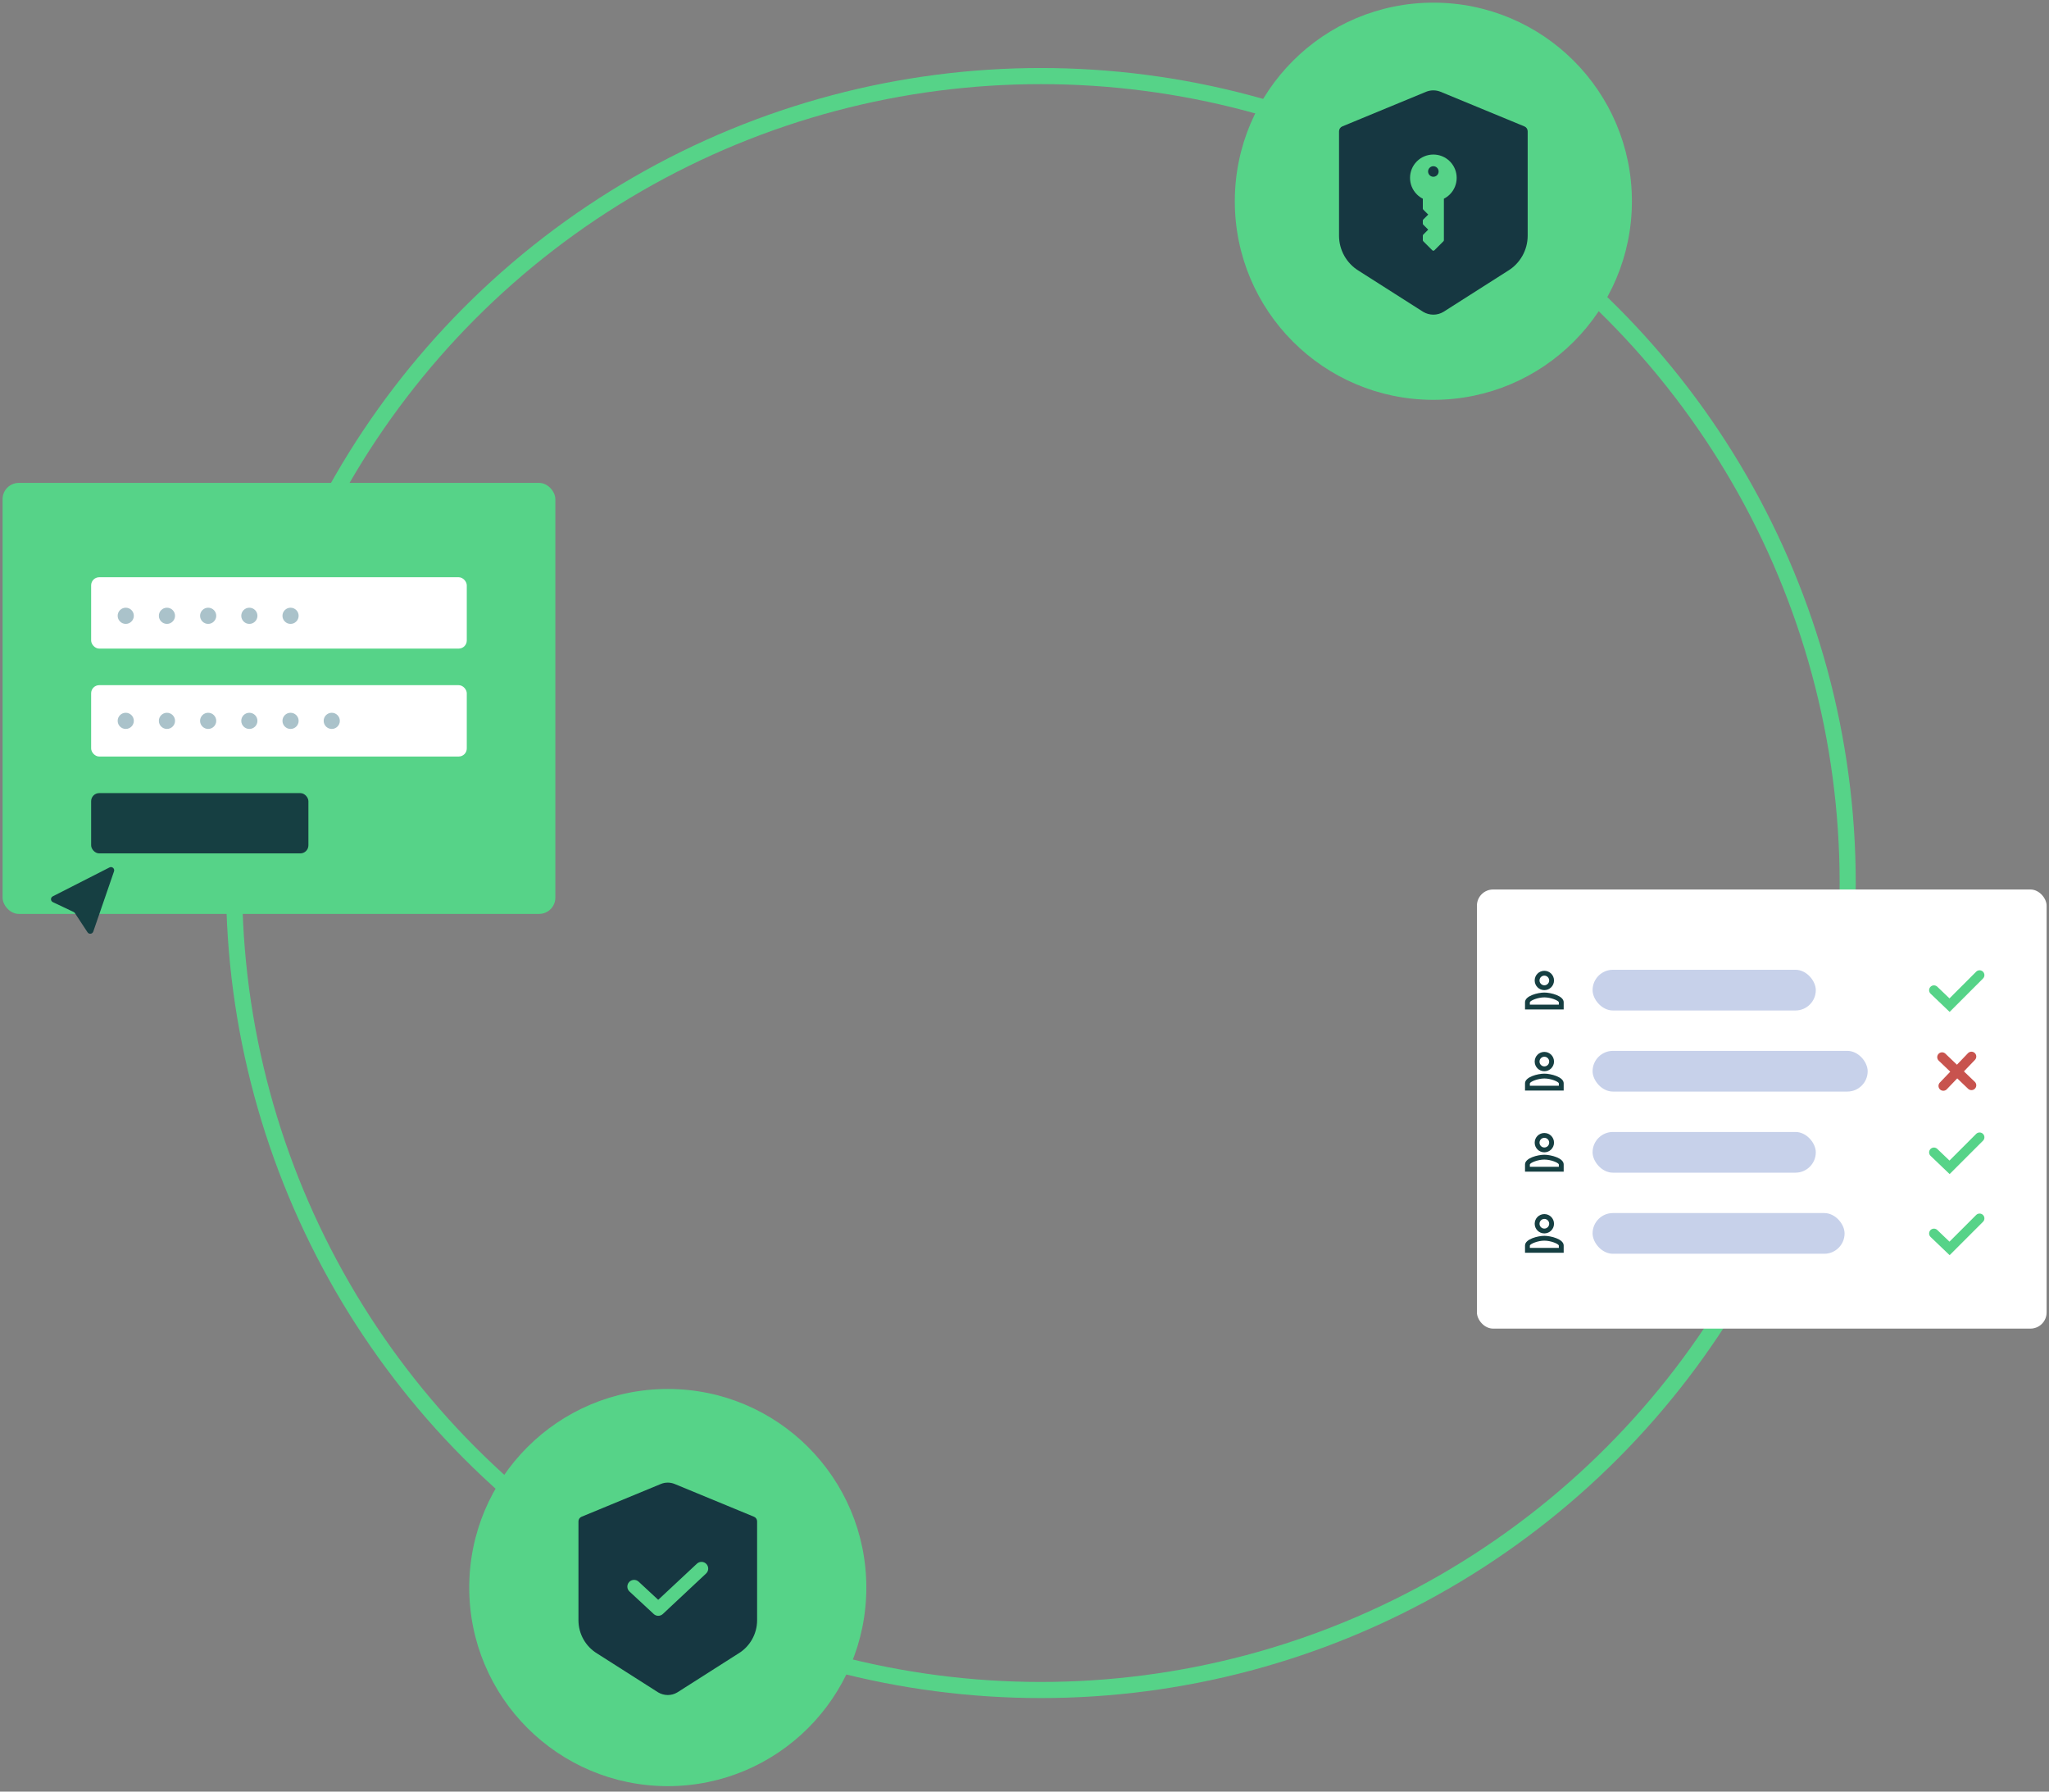
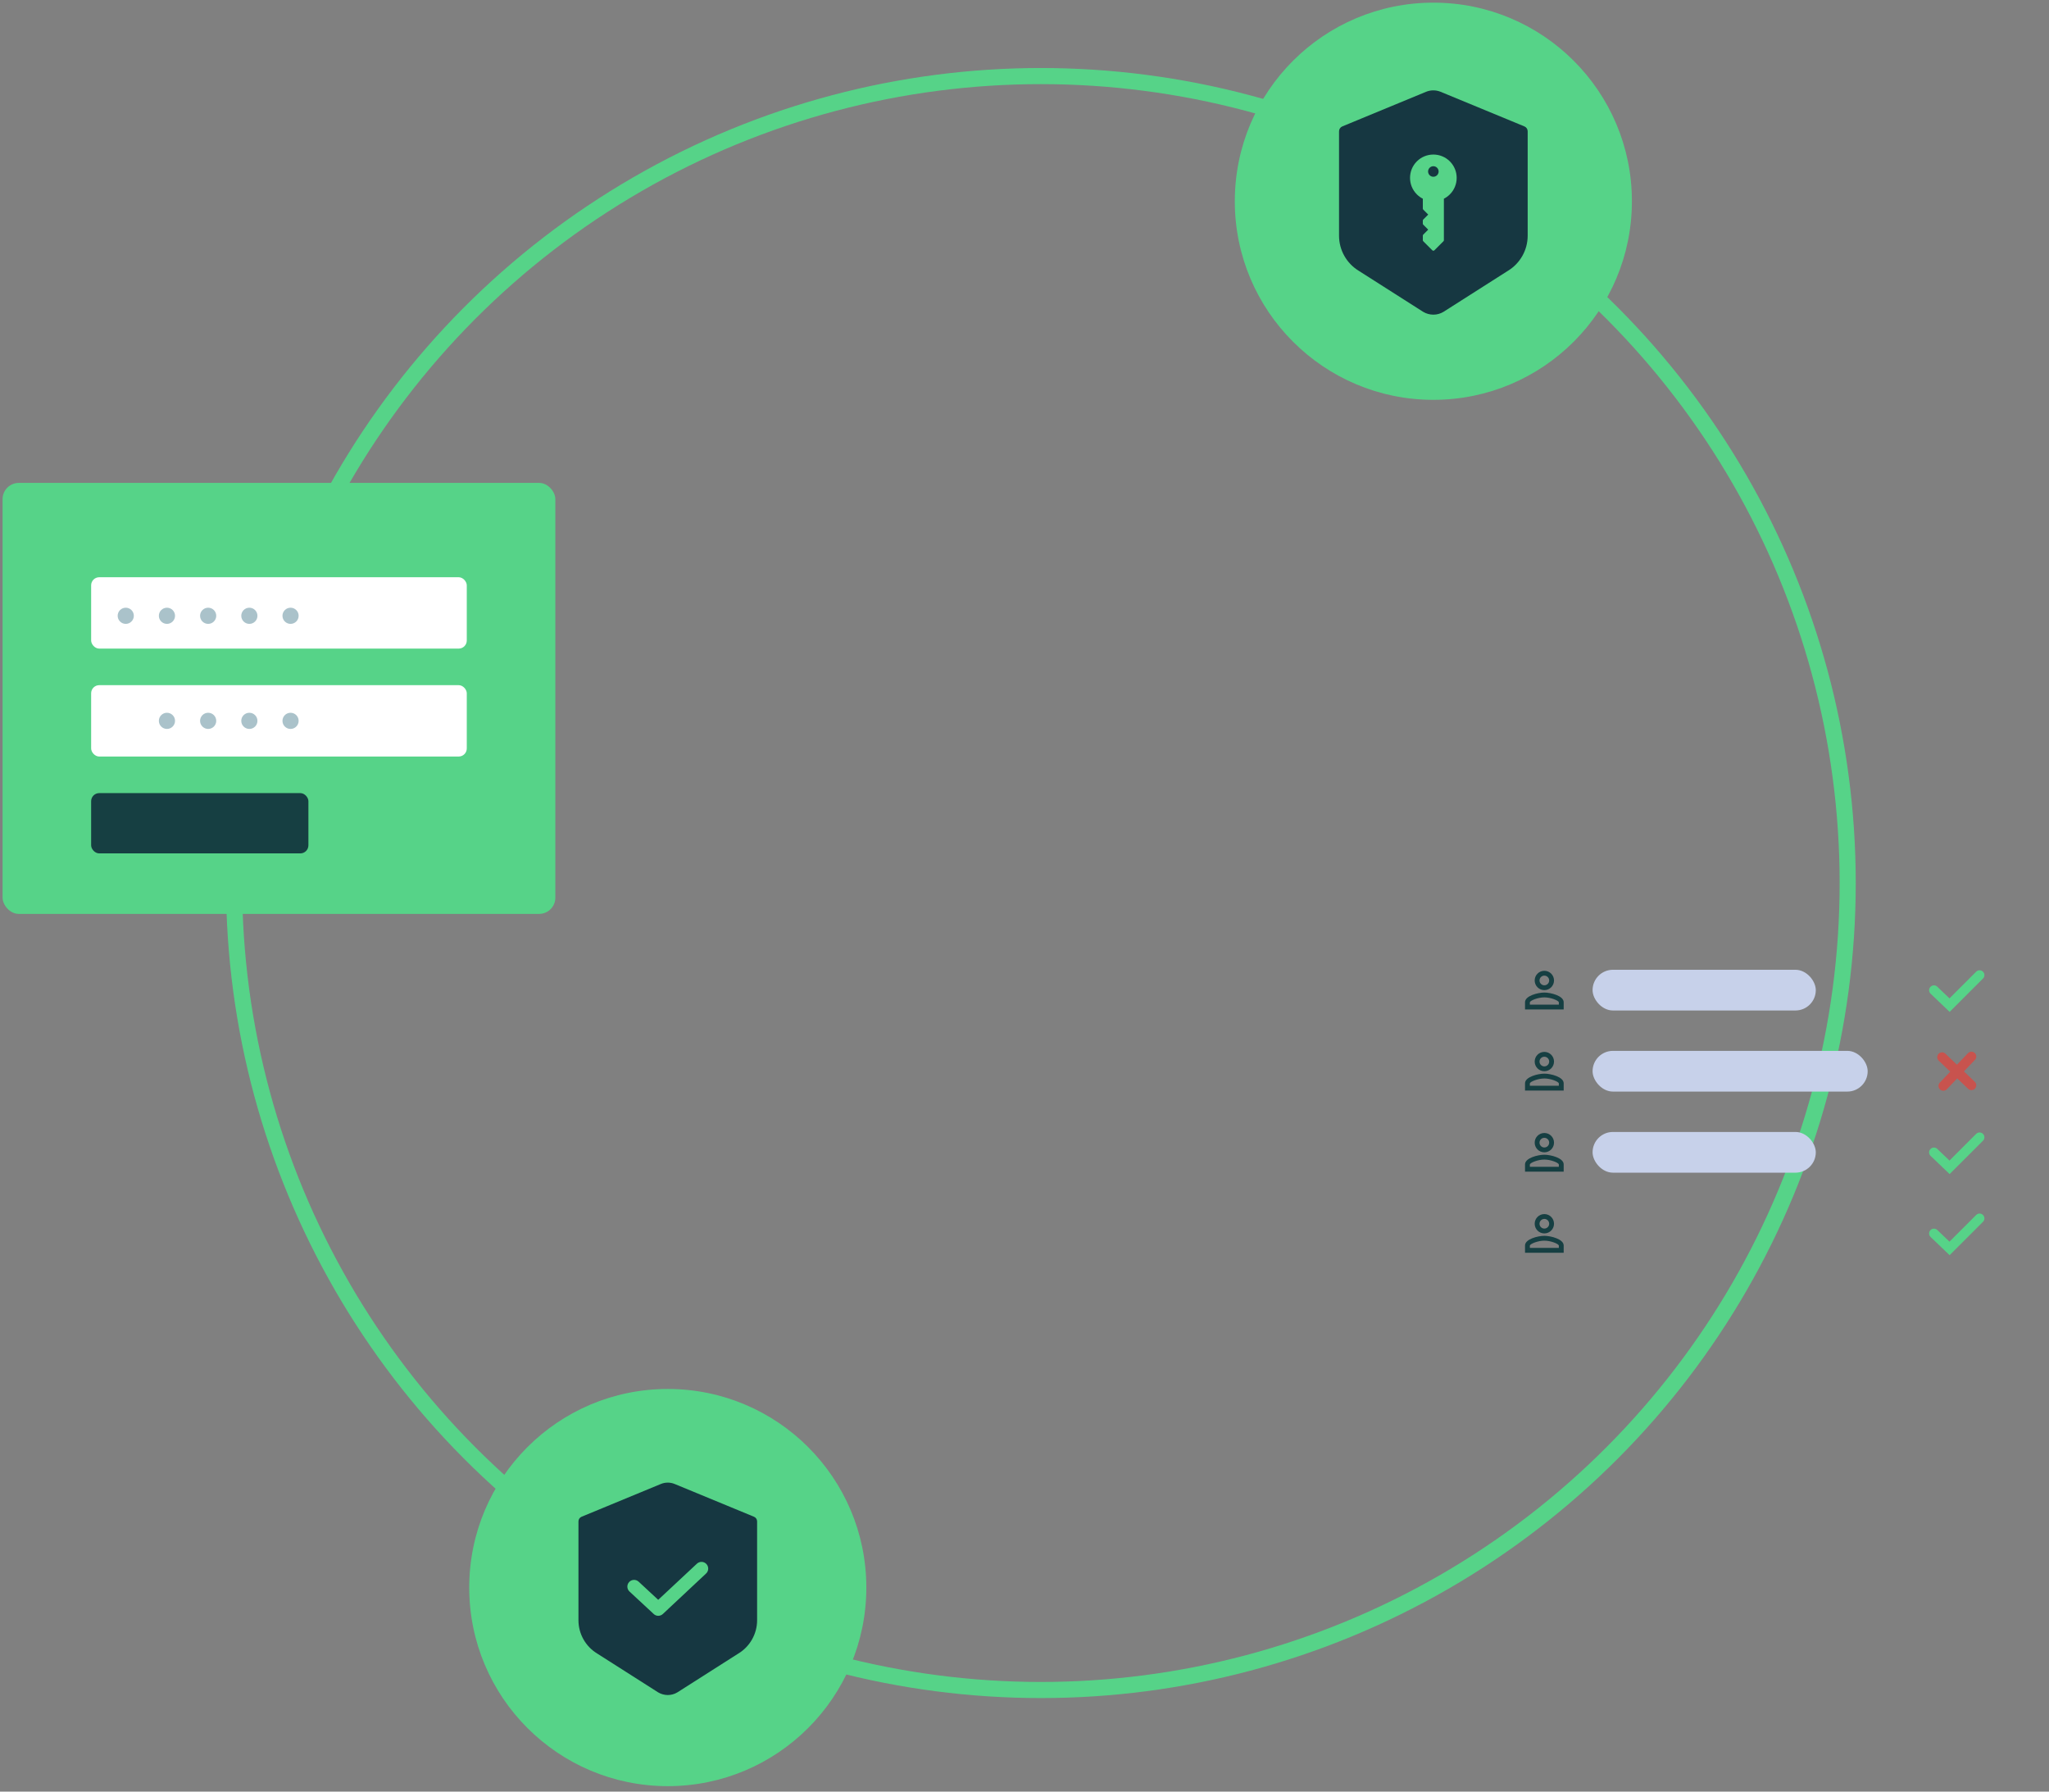
<svg xmlns="http://www.w3.org/2000/svg" width="636" height="556" viewBox="0 0 636 556" fill="none">
  <rect x="0" y="0" width="636" height="556" fill="#808080" stroke="none" />
  <circle cx="444.908" cy="62.453" r="61.629" fill="#56D388" />
  <circle cx="207.277" cy="492.674" r="61.629" fill="#56D388" />
  <circle cx="323.085" cy="274.038" r="250.429" stroke="#56D388" stroke-width="5" />
  <path d="M209.41 460.53C208.037 459.966 206.496 459.966 205.123 460.53L180.515 470.699C179.927 470.94 179.547 471.512 179.551 472.145V502.842C179.559 507.048 181.754 510.947 185.346 513.137L204.305 525.21C205.204 525.741 206.23 526.023 207.276 526.027C208.331 526.027 209.369 525.737 210.268 525.19L229.162 513.158H229.166C232.779 510.975 234.994 507.064 235.002 502.842V472.145C235.006 471.512 234.626 470.94 234.038 470.699L209.41 460.53ZM219.162 488.318L205.749 500.873C205.365 501.236 204.854 501.437 204.326 501.441C203.799 501.441 203.288 501.241 202.904 500.873L195.392 493.905C194.988 493.529 194.747 493.005 194.73 492.454C194.71 491.898 194.91 491.362 195.286 490.954C196.075 490.112 197.395 490.067 198.237 490.852L204.306 496.479L216.317 485.265C217.159 484.48 218.479 484.525 219.268 485.367C220.052 486.213 220.008 487.533 219.162 488.318Z" fill="#163741" />
  <path d="M447.161 28.49C445.711 27.894 444.084 27.894 442.634 28.49L416.649 39.227C416.028 39.481 415.627 40.085 415.631 40.754V73.168C415.64 77.609 417.957 81.726 421.75 84.039L441.77 96.787C442.719 97.348 443.802 97.646 444.907 97.65C446.021 97.65 447.117 97.344 448.066 96.765L468.017 84.06H468.021C471.836 81.756 474.175 77.626 474.184 73.168V40.754C474.188 40.085 473.787 39.481 473.165 39.227L447.161 28.49Z" fill="#163741" />
  <path d="M445.238 77.668L448.042 74.865C448.129 74.777 448.179 74.658 448.177 74.534L448.177 61.665C448.859 61.32 449.482 60.869 450.029 60.322C452.852 57.499 452.852 52.903 450.029 50.08C447.206 47.256 442.61 47.256 439.786 50.08C436.963 52.903 436.963 57.499 439.786 60.322C440.333 60.869 440.956 61.32 441.638 61.665L441.638 64.721C441.638 64.847 441.686 64.964 441.774 65.052L443.312 66.59L441.772 68.129C441.685 68.217 441.635 68.336 441.635 68.462L441.637 69.395C441.638 69.519 441.686 69.636 441.774 69.724L443.313 71.263L441.774 72.803C441.686 72.89 441.637 73.009 441.638 73.133L441.638 74.534C441.638 74.66 441.686 74.777 441.774 74.865L444.577 77.668C444.759 77.85 445.056 77.85 445.238 77.668ZM443.751 52.062C444.391 51.423 445.425 51.423 446.064 52.062C446.703 52.702 446.703 53.736 446.064 54.375C445.425 55.015 444.391 55.015 443.751 54.375C443.112 53.736 443.112 52.702 443.751 52.062Z" fill="#56D388" />
  <rect x="0.803" y="149.861" width="171.571" height="133.752" rx="5.025" fill="#56D388" />
  <rect x="28.289" y="246.127" width="67.439" height="18.711" rx="2.513" fill="#163F42" />
  <rect x="28.289" y="179.135" width="116.596" height="22.147" rx="2.513" fill="white" />
  <circle cx="39.033" cy="191.101" r="2.509" fill="#AAC2CA" />
  <circle cx="51.82" cy="191.101" r="2.509" fill="#AAC2CA" />
  <circle cx="64.611" cy="191.101" r="2.509" fill="#AAC2CA" />
  <circle cx="77.398" cy="191.101" r="2.509" fill="#AAC2CA" />
  <circle cx="90.187" cy="191.101" r="2.509" fill="#AAC2CA" />
  <rect x="28.289" y="212.631" width="116.596" height="22.147" rx="2.513" fill="white" />
-   <circle cx="39.033" cy="223.704" r="2.509" fill="#AAC2CA" />
  <circle cx="51.82" cy="223.704" r="2.509" fill="#AAC2CA" />
  <circle cx="64.611" cy="223.704" r="2.509" fill="#AAC2CA" />
  <circle cx="77.398" cy="223.704" r="2.509" fill="#AAC2CA" />
  <circle cx="90.187" cy="223.704" r="2.509" fill="#AAC2CA" />
-   <circle cx="102.976" cy="223.704" r="2.509" fill="#AAC2CA" />
-   <rect x="458.428" y="276.039" width="176.83" height="136.277" rx="5.025" fill="white" />
-   <path d="M33.99 269.194C34.791 268.786 35.682 269.561 35.389 270.411L28.952 289.101C28.682 289.886 27.628 290.018 27.171 289.325L23.252 283.368C23.151 283.215 23.01 283.093 22.845 283.014L16.402 279.961C15.651 279.605 15.636 278.543 16.376 278.166L33.99 269.194Z" fill="#163F42" />
-   <rect x="494.33" y="376.451" width="78.221" height="12.635" rx="6.317" fill="#C7D1EA" />
  <path fill-rule="evenodd" clip-rule="evenodd" d="M482.359 379.77C482.359 381.427 481.017 382.77 479.359 382.77C477.702 382.77 476.359 381.427 476.359 379.77C476.359 378.112 477.702 376.77 479.359 376.77C481.017 376.77 482.359 378.112 482.359 379.77ZM480.859 379.77C480.859 378.945 480.184 378.27 479.359 378.27C478.534 378.27 477.859 378.945 477.859 379.77C477.859 380.595 478.534 381.27 479.359 381.27C480.184 381.27 480.859 380.595 480.859 379.77ZM479.359 383.52C477.357 383.52 473.359 384.525 473.359 386.52V388.77H485.359V386.52C485.359 384.525 481.362 383.52 479.359 383.52ZM474.859 386.527V387.27H483.859V386.52C483.709 385.987 481.384 385.02 479.359 385.02C477.334 385.02 475.009 385.987 474.859 386.527Z" fill="#163F42" />
  <path d="M614.452 378.109L605.133 387.427L600.285 382.788" stroke="#56D388" stroke-width="3" stroke-linecap="round" />
  <rect x="494.33" y="351.285" width="69.285" height="12.635" rx="6.317" fill="#C7D1EA" />
  <path fill-rule="evenodd" clip-rule="evenodd" d="M482.359 354.604C482.359 356.261 481.017 357.604 479.359 357.604C477.702 357.604 476.359 356.261 476.359 354.604C476.359 352.946 477.702 351.604 479.359 351.604C481.017 351.604 482.359 352.946 482.359 354.604ZM480.859 354.604C480.859 353.779 480.184 353.104 479.359 353.104C478.534 353.104 477.859 353.779 477.859 354.604C477.859 355.429 478.534 356.104 479.359 356.104C480.184 356.104 480.859 355.429 480.859 354.604ZM479.359 358.354C477.357 358.354 473.359 359.359 473.359 361.354V363.604H485.359V361.354C485.359 359.359 481.362 358.354 479.359 358.354ZM474.859 361.361V362.104H483.859V361.354C483.709 360.821 481.384 359.854 479.359 359.854C477.334 359.854 475.009 360.821 474.859 361.361Z" fill="#163F42" />
  <path d="M614.452 352.943L605.133 362.261L600.285 357.622" stroke="#56D388" stroke-width="3" stroke-linecap="round" />
  <rect x="494.33" y="326.119" width="85.387" height="12.635" rx="6.317" fill="#C7D1EA" />
  <path fill-rule="evenodd" clip-rule="evenodd" d="M482.359 329.438C482.359 331.095 481.017 332.438 479.359 332.438C477.702 332.438 476.359 331.095 476.359 329.438C476.359 327.78 477.702 326.438 479.359 326.438C481.017 326.438 482.359 327.78 482.359 329.438ZM480.859 329.438C480.859 328.612 480.184 327.938 479.359 327.938C478.534 327.938 477.859 328.612 477.859 329.438C477.859 330.263 478.534 330.938 479.359 330.938C480.184 330.938 480.859 330.263 480.859 329.438ZM479.359 333.188C477.357 333.188 473.359 334.193 473.359 336.188V338.438H485.359V336.188C485.359 334.193 481.362 333.188 479.359 333.188ZM474.859 336.195V336.938H483.859V336.188C483.709 335.655 481.384 334.688 479.359 334.688C477.334 334.688 475.009 335.655 474.859 336.195Z" fill="#163F42" />
  <path d="M611.927 336.802L602.807 328.072" stroke="#C8534E" stroke-width="3" stroke-linecap="round" />
  <path d="M603.198 336.998L611.928 327.877" stroke="#C8534E" stroke-width="3" stroke-linecap="round" />
  <rect x="494.33" y="300.953" width="69.285" height="12.635" rx="6.317" fill="#C7D1EA" />
  <path fill-rule="evenodd" clip-rule="evenodd" d="M482.359 304.271C482.359 305.929 481.017 307.271 479.359 307.271C477.702 307.271 476.359 305.929 476.359 304.271C476.359 302.614 477.702 301.271 479.359 301.271C481.017 301.271 482.359 302.614 482.359 304.271ZM480.859 304.271C480.859 303.446 480.184 302.771 479.359 302.771C478.534 302.771 477.859 303.446 477.859 304.271C477.859 305.096 478.534 305.771 479.359 305.771C480.184 305.771 480.859 305.096 480.859 304.271ZM479.359 308.021C477.357 308.021 473.359 309.026 473.359 311.021V313.271H485.359V311.021C485.359 309.026 481.362 308.021 479.359 308.021ZM474.859 311.029V311.771H483.859V311.021C483.709 310.489 481.384 309.521 479.359 309.521C477.334 309.521 475.009 310.489 474.859 311.029Z" fill="#163F42" />
  <path d="M614.452 302.611L605.133 311.929L600.285 307.29" stroke="#56D388" stroke-width="3" stroke-linecap="round" />
</svg>